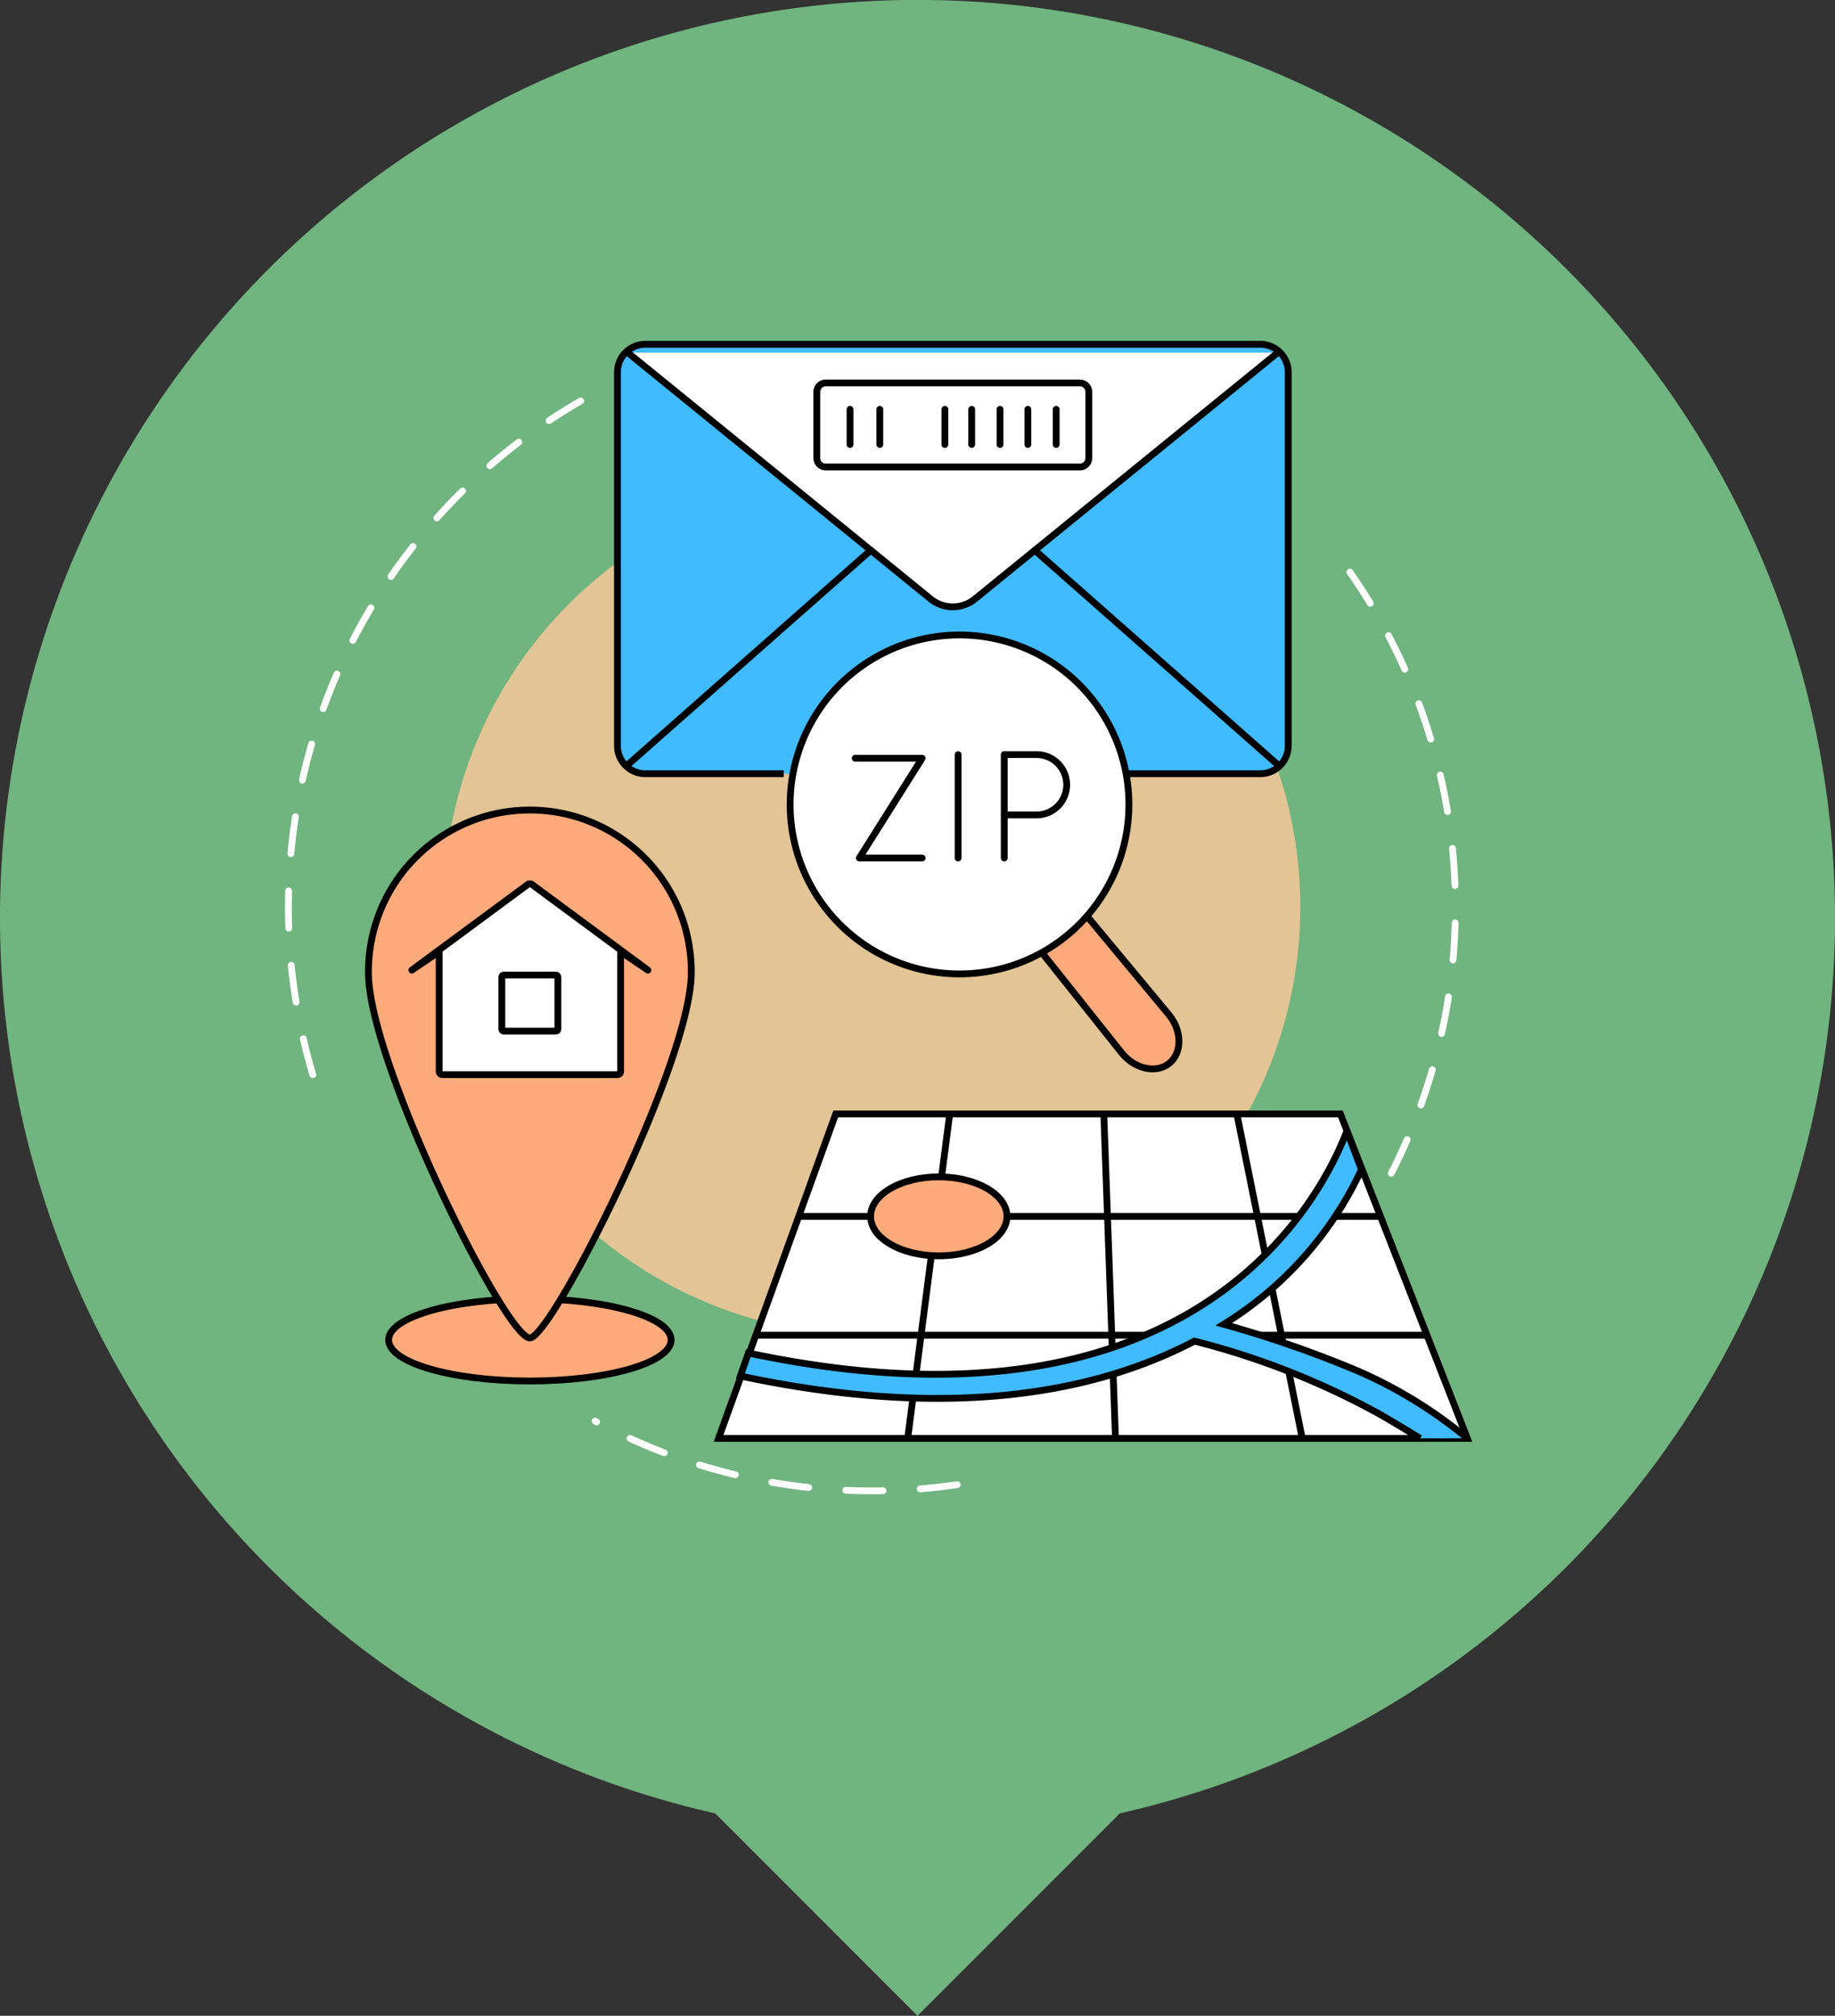
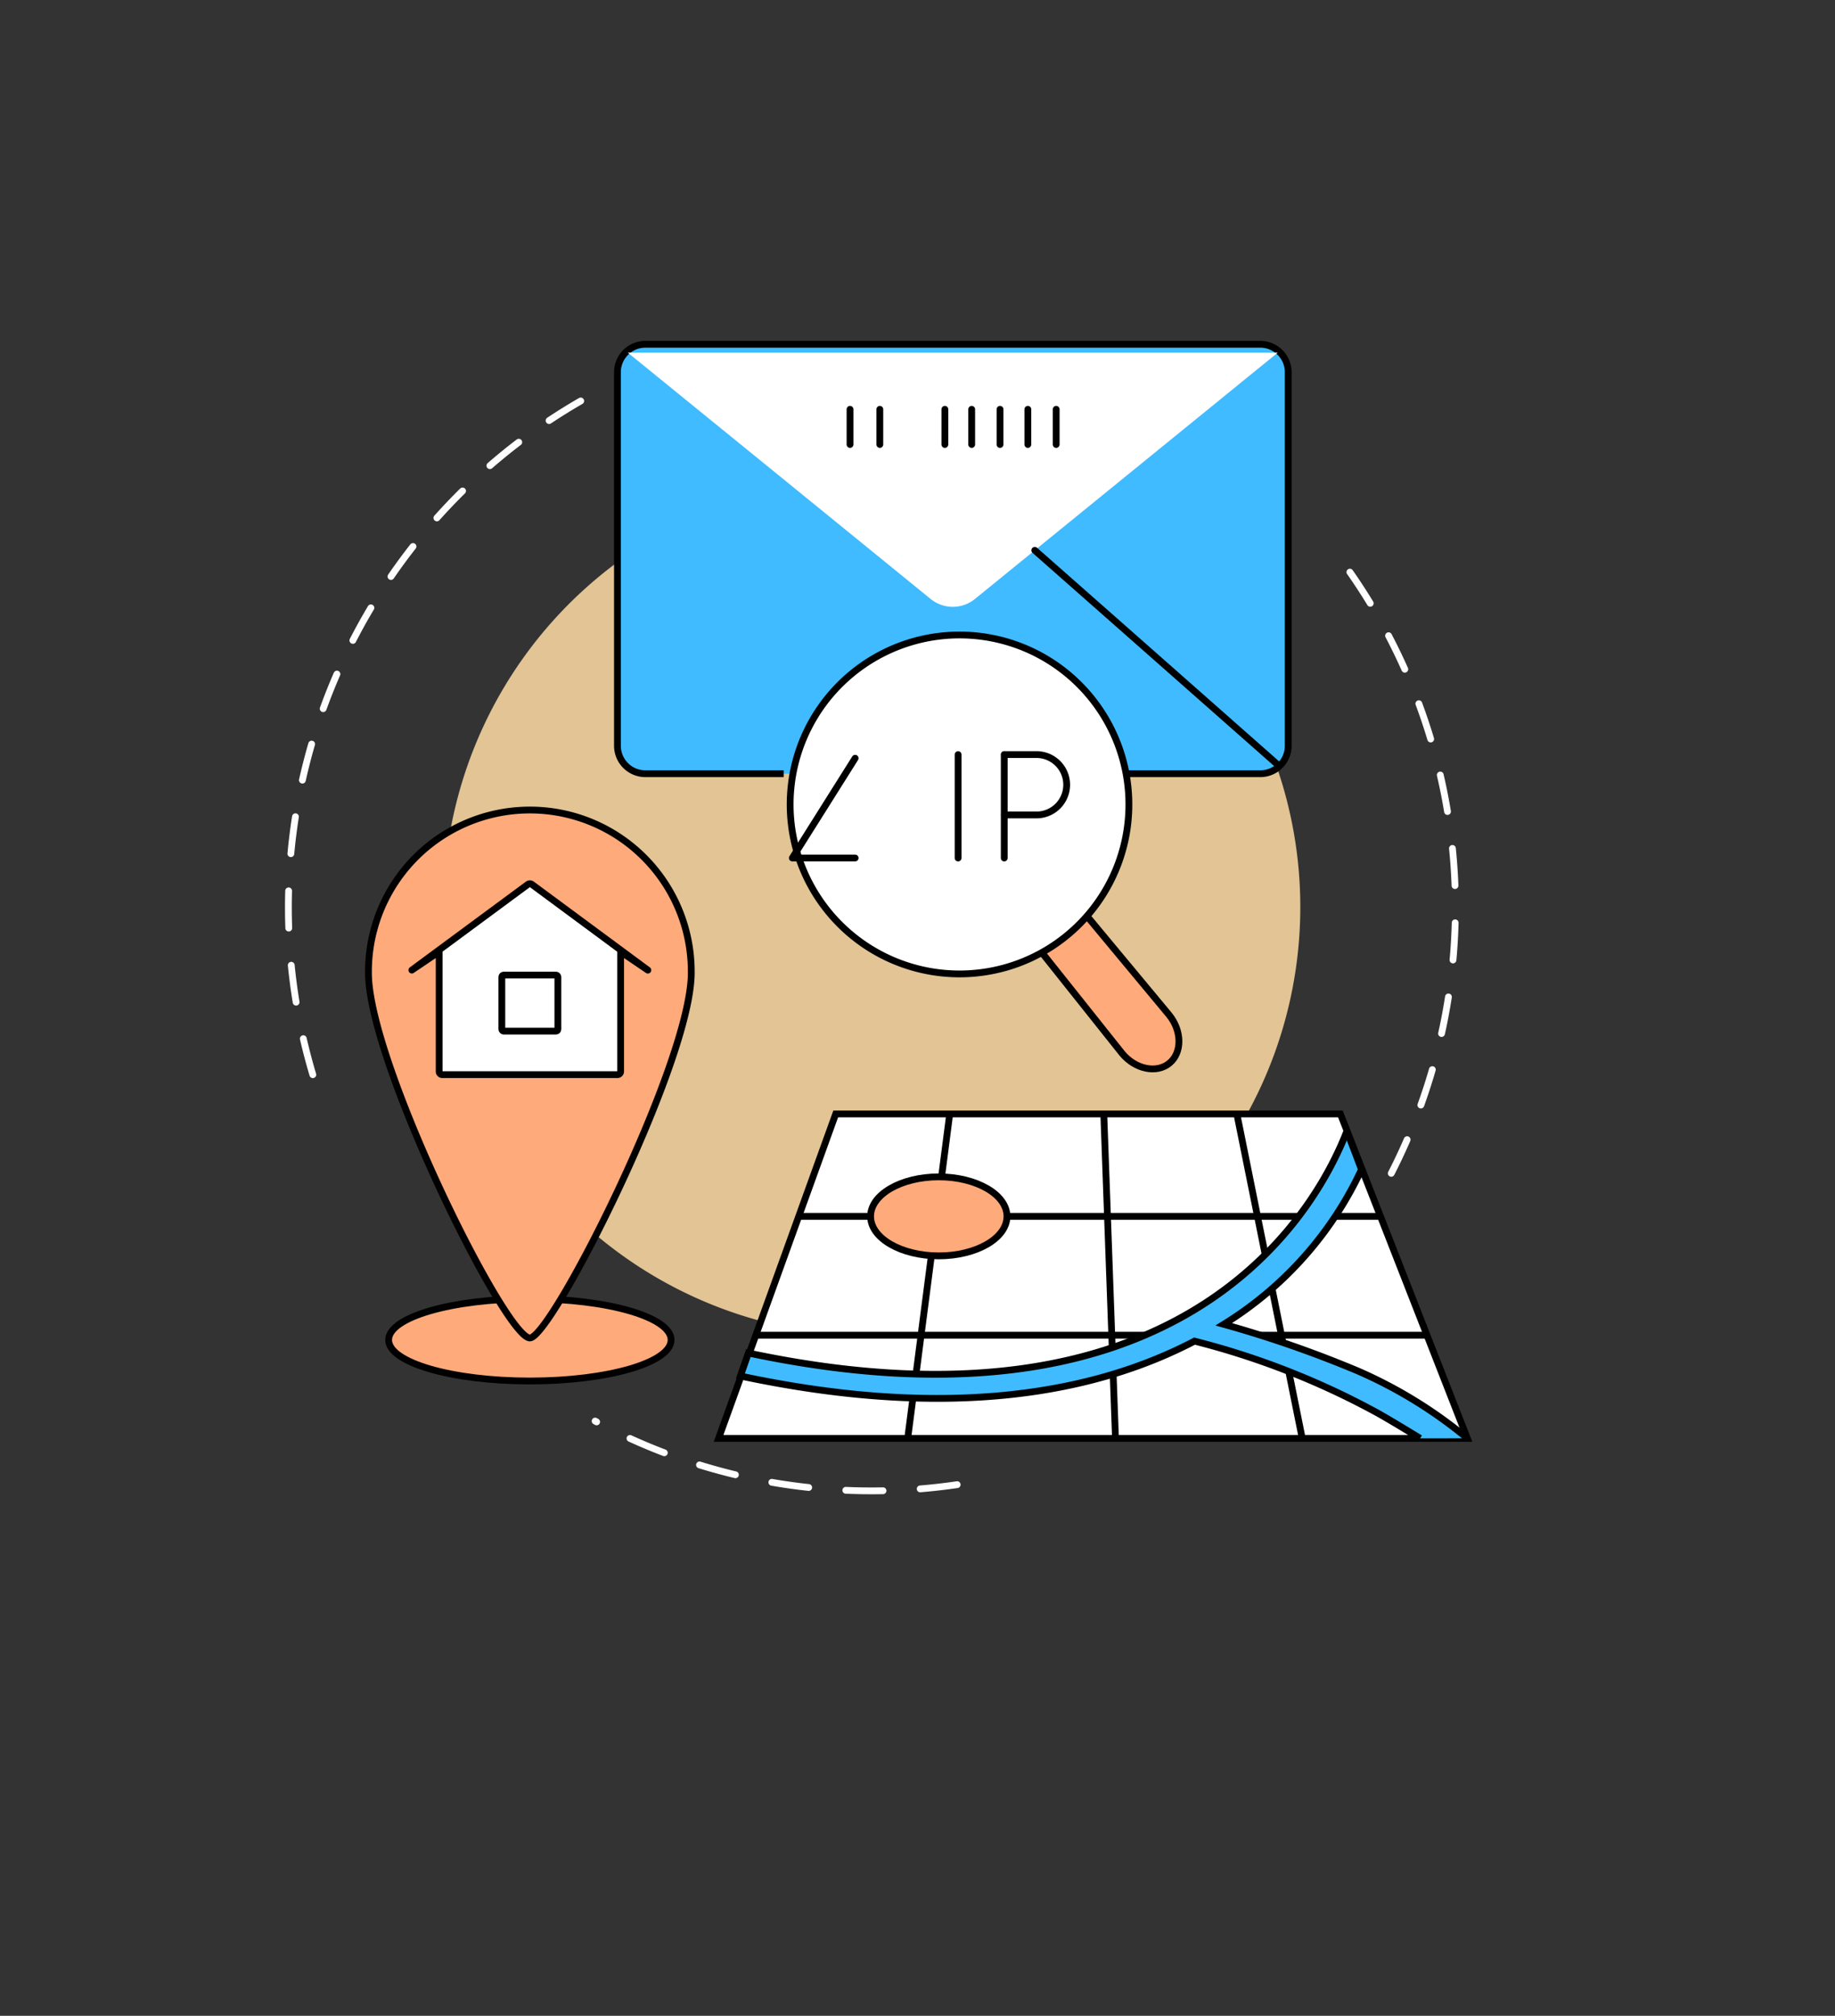
<svg xmlns="http://www.w3.org/2000/svg" width="150.162" height="164.863" viewBox="0 0 150.162 164.863">
  <rect x="0" y="0" width="150.162" height="164.863" fill="#333333" stroke="none" />
  <defs>
    <clipPath id="clip-path">
      <rect id="Rectangle_478" data-name="Rectangle 478" width="150.162" height="164.863" fill="#70b47f" />
    </clipPath>
    <clipPath id="clip-path-2">
      <rect id="Rectangle_487" data-name="Rectangle 487" width="97.709" height="94.772" fill="none" />
    </clipPath>
  </defs>
  <g id="Group_1556" data-name="Group 1556" transform="translate(-302.919 -1425.137)">
    <g id="Group_1531" data-name="Group 1531" transform="translate(302.919 1425.137)">
      <g id="Group_1530" data-name="Group 1530" clip-path="url(#clip-path)">
-         <path id="Path_2193" data-name="Path 2193" d="M150.162,75.081a75.081,75.081,0,1,0-91.635,73.227l16.554,16.554,16.554-16.554a75.094,75.094,0,0,0,58.527-73.227" fill="#70b47f" />
-       </g>
+         </g>
    </g>
    <g id="Group_1544" data-name="Group 1544" transform="translate(326.02 1452.793)" style="mix-blend-mode: luminosity;isolation: isolate">
      <g id="Group_1543" data-name="Group 1543" transform="translate(0 0)" clip-path="url(#clip-path-2)">
        <path id="Path_2225" data-name="Path 2225" d="M2.276,57.97a47.817,47.817,0,0,1,22-55.145" transform="translate(0.222 2.268)" fill="none" stroke="#fff" stroke-linecap="round" stroke-linejoin="round" stroke-width="0.556" stroke-dasharray="3.046 3.046" />
        <path id="Path_2226" data-name="Path 2226" d="M43.827,54.323a48.118,48.118,0,0,1-6.977.507A47.534,47.534,0,0,1,14.2,49.123" transform="translate(11.399 39.443)" fill="none" stroke="#fff" stroke-linecap="round" stroke-linejoin="round" stroke-width="0.556" stroke-dasharray="3.046 3.046" />
        <path id="Path_2227" data-name="Path 2227" d="M48.456,10.613a47.793,47.793,0,0,1,3.236,49.459" transform="translate(38.908 8.522)" fill="none" stroke="#fff" stroke-linecap="round" stroke-linejoin="round" stroke-width="0.556" stroke-dasharray="3.046 3.046" />
        <path id="Path_2228" data-name="Path 2228" d="M77.43,41.417A35.057,35.057,0,1,1,42.374,6.36,35.056,35.056,0,0,1,77.43,41.417" transform="translate(5.875 5.107)" fill="#e2c495" />
        <path id="Path_2229" data-name="Path 2229" d="M28.816,35.4H17.5a2.286,2.286,0,0,1-2.286-2.286V2.564A2.286,2.286,0,0,1,17.5.278H67.819a2.287,2.287,0,0,1,2.286,2.286V33.119A2.287,2.287,0,0,1,67.819,35.4H56.345" transform="translate(12.212 0.223)" fill="#40bbff" />
        <path id="Path_2230" data-name="Path 2230" d="M28.816,35.4H17.5a2.286,2.286,0,0,1-2.286-2.286V2.564A2.286,2.286,0,0,1,17.5.278H67.819a2.287,2.287,0,0,1,2.286,2.286V33.119A2.287,2.287,0,0,1,67.819,35.4H56.345" transform="translate(12.212 0.223)" fill="none" stroke="#000" stroke-miterlimit="10" stroke-width="0.556" />
        <path id="Path_2231" data-name="Path 2231" d="M68.864.659,55.993,11.123,44.088,20.8a2.873,2.873,0,0,1-3.628,0l-11.9-9.678L15.684.659" transform="translate(12.593 0.529)" fill="#fff" />
-         <path id="Path_2232" data-name="Path 2232" d="M68.864.659,55.993,11.123,44.088,20.8a2.873,2.873,0,0,1-3.628,0l-11.9-9.678L15.684.659" transform="translate(12.593 0.529)" fill="none" stroke="#000" stroke-linecap="round" stroke-linejoin="round" stroke-width="0.556" />
        <path id="Path_2233" data-name="Path 2233" d="M34.154,9.624,41.161,15.8l12.9,11.38" transform="translate(27.424 7.728)" fill="#fff" />
        <path id="Path_2234" data-name="Path 2234" d="M34.154,9.624,41.161,15.8l12.9,11.38" transform="translate(27.424 7.728)" fill="none" stroke="#000" stroke-linecap="round" stroke-linejoin="round" stroke-width="0.556" />
        <path id="Path_2235" data-name="Path 2235" d="M15.667,27.184,28.57,15.8l7.008-6.181" transform="translate(12.579 7.727)" fill="#fff" />
-         <path id="Path_2236" data-name="Path 2236" d="M15.667,27.184,28.57,15.8l7.008-6.181" transform="translate(12.579 7.727)" fill="none" stroke="#000" stroke-linecap="round" stroke-linejoin="round" stroke-width="0.556" />
        <path id="Path_2237" data-name="Path 2237" d="M45.2,8.9H25.575a1.313,1.313,0,0,1-1.314-1.313V3.347a1.313,1.313,0,0,1,1.314-1.314H45.2a1.313,1.313,0,0,1,1.313,1.314V7.591A1.313,1.313,0,0,1,45.2,8.9" transform="translate(19.48 1.632)" fill="#fff" />
-         <path id="Rectangle_485" data-name="Rectangle 485" d="M.728,0h20.8a.729.729,0,0,1,.729.729V6.142a.729.729,0,0,1-.729.729H.728A.728.728,0,0,1,0,6.143V.728A.728.728,0,0,1,.728,0Z" transform="translate(43.741 3.665)" fill="none" stroke="#000" stroke-linecap="round" stroke-linejoin="round" stroke-width="0.556" />
-         <line id="Line_201" data-name="Line 201" y1="2.878" transform="translate(46.458 5.818)" fill="#fff" />
        <line id="Line_202" data-name="Line 202" y1="2.878" transform="translate(46.458 5.818)" fill="none" stroke="#000" stroke-linecap="round" stroke-linejoin="round" stroke-width="0.556" />
        <line id="Line_203" data-name="Line 203" y1="2.878" transform="translate(48.898 5.818)" fill="#fff" />
        <line id="Line_204" data-name="Line 204" y1="2.878" transform="translate(48.898 5.818)" fill="none" stroke="#000" stroke-linecap="round" stroke-linejoin="round" stroke-width="0.556" />
        <line id="Line_205" data-name="Line 205" y2="2.878" transform="translate(54.219 5.818)" fill="#fff" />
        <line id="Line_206" data-name="Line 206" y2="2.878" transform="translate(54.219 5.818)" fill="none" stroke="#000" stroke-linecap="round" stroke-linejoin="round" stroke-width="0.556" />
        <line id="Line_207" data-name="Line 207" y2="2.878" transform="translate(58.733 5.818)" fill="#fff" />
        <line id="Line_208" data-name="Line 208" y2="2.878" transform="translate(58.733 5.818)" fill="none" stroke="#000" stroke-linecap="round" stroke-linejoin="round" stroke-width="0.556" />
        <line id="Line_209" data-name="Line 209" y1="2.878" transform="translate(56.415 5.818)" fill="#fff" />
        <line id="Line_210" data-name="Line 210" y1="2.878" transform="translate(56.415 5.818)" fill="none" stroke="#000" stroke-linecap="round" stroke-linejoin="round" stroke-width="0.556" />
        <line id="Line_211" data-name="Line 211" y2="2.878" transform="translate(63.328 5.818)" fill="#fff" />
        <line id="Line_212" data-name="Line 212" y2="2.878" transform="translate(63.328 5.818)" fill="none" stroke="#000" stroke-linecap="round" stroke-linejoin="round" stroke-width="0.556" />
        <line id="Line_213" data-name="Line 213" y1="2.878" transform="translate(61.01 5.818)" fill="#fff" />
        <line id="Line_214" data-name="Line 214" y1="2.878" transform="translate(61.01 5.818)" fill="none" stroke="#000" stroke-linecap="round" stroke-linejoin="round" stroke-width="0.556" />
        <path id="Path_2238" data-name="Path 2238" d="M34.476,29.2l6.556,8.232c1.082,1.314,2.831,1.679,3.884.811s1.033-2.654-.049-3.968l-6.7-8.057" transform="translate(27.682 21.051)" fill="#ffaa7b" />
        <path id="Path_2239" data-name="Path 2239" d="M34.476,29.2l6.556,8.232c1.082,1.314,2.831,1.679,3.884.811s1.033-2.654-.049-3.968l-6.7-8.057" transform="translate(27.682 21.051)" fill="none" stroke="#000" stroke-linecap="round" stroke-linejoin="round" stroke-width="0.556" />
        <path id="Path_2240" data-name="Path 2240" d="M26.116,36.018a13.86,13.86,0,1,0,2.1-19.488,13.86,13.86,0,0,0-2.1,19.488" transform="translate(18.509 10.812)" fill="#fff" />
        <path id="Path_2241" data-name="Path 2241" d="M26.116,36.018a13.86,13.86,0,1,0,2.1-19.488A13.86,13.86,0,0,0,26.116,36.018Z" transform="translate(18.509 10.812)" fill="none" stroke="#000" stroke-linecap="round" stroke-linejoin="round" stroke-width="0.556" />
        <line id="Line_215" data-name="Line 215" y1="8.458" transform="translate(55.302 34.059)" fill="none" stroke="#000" stroke-linecap="round" stroke-linejoin="round" stroke-width="0.556" />
        <line id="Line_216" data-name="Line 216" y1="8.458" transform="translate(59.078 34.059)" fill="none" stroke="#000" stroke-linecap="round" stroke-linejoin="round" stroke-width="0.556" />
        <path id="Path_2242" data-name="Path 2242" d="M32.776,18.89h2.539a2.469,2.469,0,1,1,0,4.935H32.776" transform="translate(26.317 15.168)" fill="none" stroke="#000" stroke-linecap="round" stroke-linejoin="round" stroke-width="0.556" />
-         <path id="Path_2243" data-name="Path 2243" d="M26,19.055h5.483l-5.14,8.16h5.14" transform="translate(20.877 15.301)" fill="none" stroke="#000" stroke-linecap="round" stroke-linejoin="round" stroke-width="0.556" />
+         <path id="Path_2243" data-name="Path 2243" d="M26,19.055l-5.14,8.16h5.14" transform="translate(20.877 15.301)" fill="none" stroke="#000" stroke-linecap="round" stroke-linejoin="round" stroke-width="0.556" />
        <path id="Path_2244" data-name="Path 2244" d="M27.94,46.938c0,1.857-5.174,3.361-11.557,3.361s-11.557-1.5-11.557-3.361S10,43.577,16.383,43.577s11.557,1.5,11.557,3.361" transform="translate(3.875 34.99)" fill="#ffaa7b" />
        <ellipse id="Ellipse_76" data-name="Ellipse 76" cx="11.557" cy="3.361" rx="11.557" ry="3.361" transform="translate(8.702 78.567)" fill="none" stroke="#000" stroke-linecap="round" stroke-linejoin="round" stroke-width="0.556" />
        <path id="Path_2245" data-name="Path 2245" d="M30.326,34.676c0,7.295-11.44,29.853-13.208,29.853-2,0-13.207-22.559-13.207-29.853a13.208,13.208,0,1,1,26.415,0" transform="translate(3.14 17.238)" fill="#ffaa7b" />
        <path id="Path_2246" data-name="Path 2246" d="M30.326,34.676c0,7.295-11.44,29.853-13.208,29.853-2,0-13.207-22.559-13.207-29.853a13.208,13.208,0,1,1,26.415,0Z" transform="translate(3.14 17.238)" fill="none" stroke="#000" stroke-linecap="round" stroke-linejoin="round" stroke-width="0.556" />
        <path id="Path_2247" data-name="Path 2247" d="M8.113,30.3V40.1a.262.262,0,0,0,.261.261H22.7a.262.262,0,0,0,.263-.261V30.3l2.23,1.513L15.7,24.8a.276.276,0,0,0-.325,0L5.881,31.809Z" transform="translate(4.722 19.873)" fill="#fff" />
        <path id="Path_2248" data-name="Path 2248" d="M8.113,30.3V40.1a.262.262,0,0,0,.261.261H22.7a.262.262,0,0,0,.263-.261V30.3l2.23,1.513L15.7,24.8a.276.276,0,0,0-.325,0L5.881,31.809Z" transform="translate(4.722 19.873)" fill="none" stroke="#000" stroke-linecap="round" stroke-linejoin="round" stroke-width="0.556" />
        <rect id="Rectangle_486" data-name="Rectangle 486" width="4.585" height="4.585" rx="0.152" transform="translate(17.966 52.09)" fill="none" stroke="#000" stroke-linecap="round" stroke-linejoin="round" stroke-width="0.556" />
        <path id="Path_2249" data-name="Path 2249" d="M19.8,61.725H81.074L70.686,35.191h-41.3Z" transform="translate(15.901 28.257)" fill="#fff" />
        <path id="Path_2250" data-name="Path 2250" d="M19.8,61.725H81.074L70.686,35.191h-41.3Z" transform="translate(15.901 28.257)" fill="none" stroke="#000" stroke-miterlimit="10" stroke-width="0.556" />
        <line id="Line_217" data-name="Line 217" x1="55.122" transform="translate(38.649 81.543)" fill="none" stroke="#000" stroke-miterlimit="10" stroke-width="0.556" />
        <line id="Line_218" data-name="Line 218" x1="47.701" transform="translate(42.294 71.823)" fill="none" stroke="#000" stroke-miterlimit="10" stroke-width="0.556" />
        <line id="Line_219" data-name="Line 219" x2="5.349" y2="26.534" transform="translate(78.114 63.448)" fill="none" stroke="#000" stroke-miterlimit="10" stroke-width="0.556" />
        <line id="Line_220" data-name="Line 220" x2="0.956" y2="26.534" transform="translate(67.225 63.448)" fill="none" stroke="#000" stroke-miterlimit="10" stroke-width="0.556" />
        <line id="Line_221" data-name="Line 221" x1="3.438" y2="26.534" transform="translate(51.178 63.448)" fill="none" stroke="#000" stroke-miterlimit="10" stroke-width="0.556" />
        <path id="Path_2251" data-name="Path 2251" d="M72.124,57.635a63.921,63.921,0,0,0-14.748-5.753h0c-7.666,4.013-19.055,6.428-35.671,3.155-.492-.1.087-1.994.539-1.9C52.515,59.086,64.155,45.4,68.3,37.959c.746-1.338,2.533.939,2.135,1.633a31.851,31.851,0,0,1-10.67,10.913A92.18,92.18,0,0,1,70.755,54.33" transform="translate(17.274 30.147)" fill="#40bbff" />
        <path id="Path_2252" data-name="Path 2252" d="M76.416,61.1s-2.575-1.588-3.712-2.2a63.921,63.921,0,0,0-14.748-5.753h0C50.058,57.279,38.22,59.716,20.791,56l.658-1.88C58.274,61.939,68.414,41.18,70.424,35.968l1.194,3.143a29.548,29.548,0,0,1-11.27,12.66,92.328,92.328,0,0,1,10.989,3.824,37.349,37.349,0,0,1,8.7,5.3c.085.07.168.137.247.2" transform="translate(16.694 28.88)" fill="#40bbff" />
        <path id="Path_2253" data-name="Path 2253" d="M76.416,61.1s-2.575-1.588-3.712-2.2a63.921,63.921,0,0,0-14.748-5.753h0C50.058,57.279,38.22,59.716,20.791,56l.658-1.88C58.274,61.939,68.414,41.18,70.424,35.968l1.194,3.143a29.548,29.548,0,0,1-11.27,12.66,92.328,92.328,0,0,1,10.989,3.824,37.349,37.349,0,0,1,8.7,5.3c.085.07.168.137.247.2" transform="translate(16.694 28.88)" fill="none" stroke="#000" stroke-miterlimit="10" stroke-width="0.556" />
        <path id="Path_2254" data-name="Path 2254" d="M37.859,41.276c0,1.785-2.5,3.231-5.577,3.231S26.7,43.061,26.7,41.276s2.5-3.231,5.578-3.231,5.577,1.446,5.577,3.231" transform="translate(21.442 30.548)" fill="#ffaa7b" />
        <path id="Path_2255" data-name="Path 2255" d="M37.859,41.276c0,1.785-2.5,3.231-5.577,3.231S26.7,43.061,26.7,41.276s2.5-3.231,5.578-3.231S37.859,39.491,37.859,41.276Z" transform="translate(21.442 30.548)" fill="none" stroke="#000" stroke-linecap="round" stroke-linejoin="round" stroke-width="0.556" />
      </g>
    </g>
  </g>
</svg>